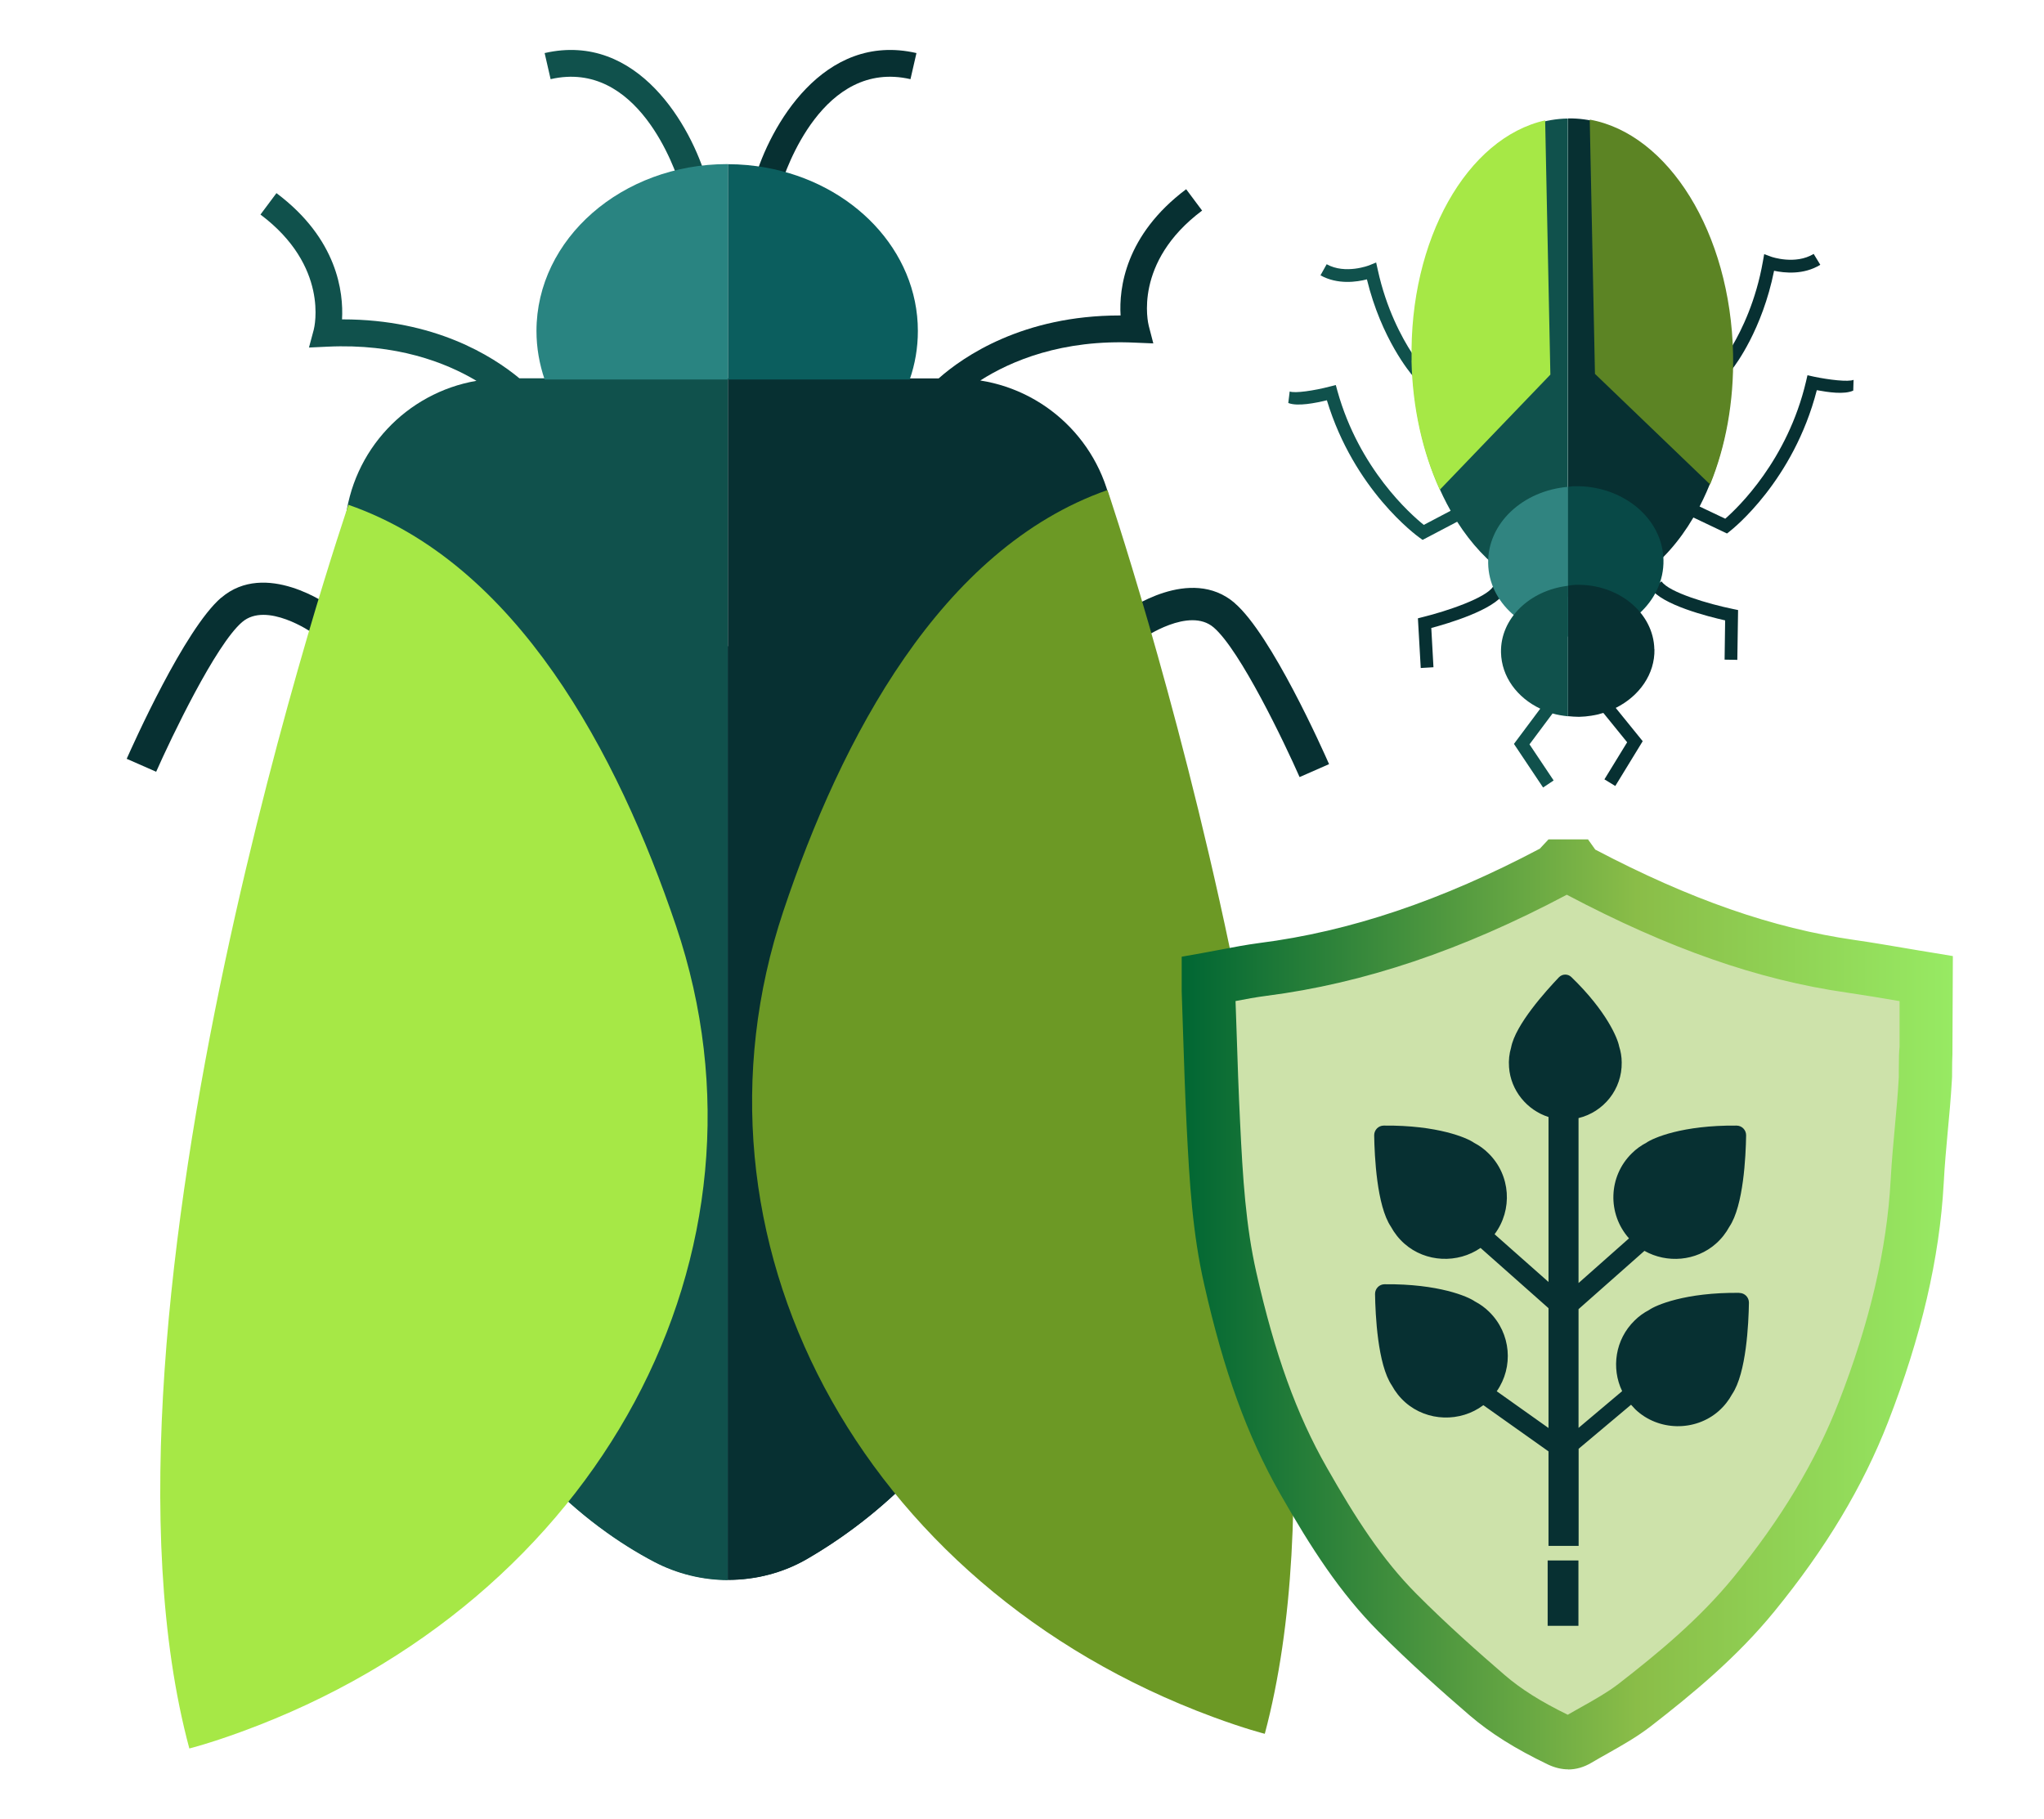
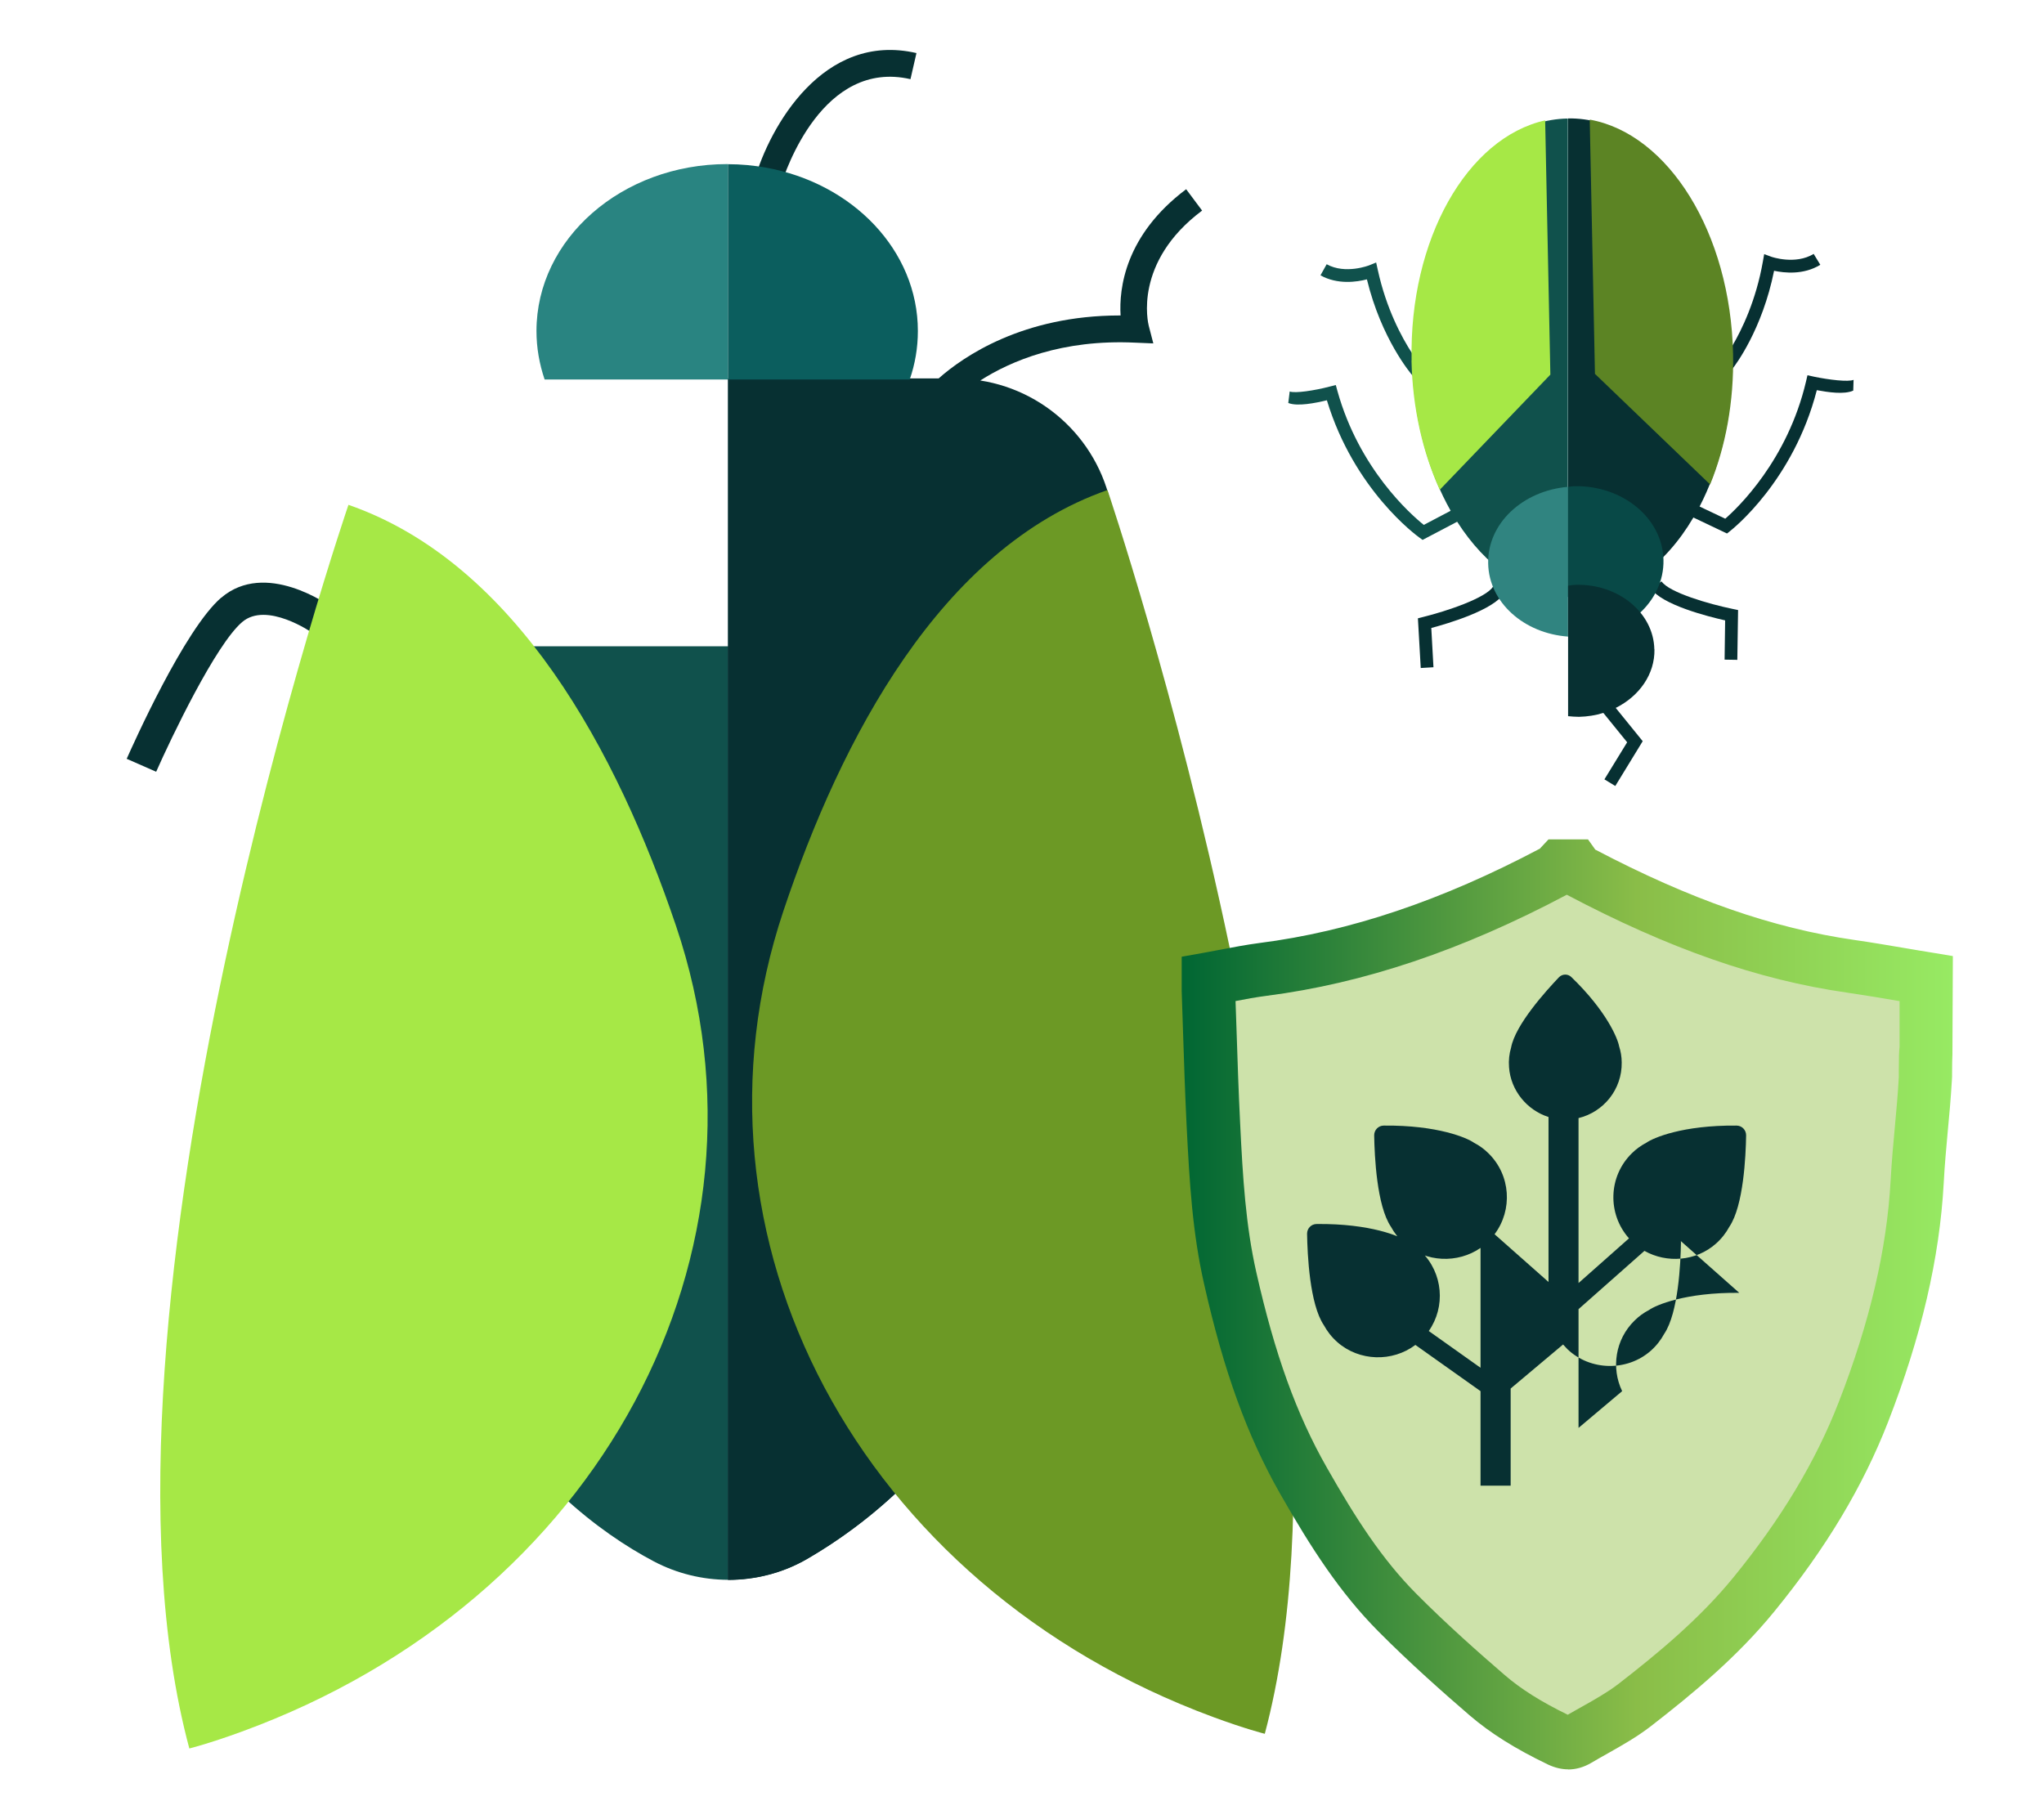
<svg xmlns="http://www.w3.org/2000/svg" id="Capa_1" viewBox="0 0 187.95 167.25">
  <defs>
    <style>.cls-1{fill:#298481;}.cls-1,.cls-2,.cls-3,.cls-4,.cls-5,.cls-6,.cls-7,.cls-8,.cls-9,.cls-10,.cls-11{stroke-width:0px;}.cls-2{fill:#0b5e5e;}.cls-3{fill:#308480;}.cls-4{fill:url(#Degradado_sin_nombre_84);}.cls-5{fill:#a6e846;}.cls-6{fill:#084947;}.cls-7{fill:#cde2aa;}.cls-8{fill:#10514c;}.cls-9{fill:#6c9925;}.cls-10{fill:#073032;}.cls-11{fill:#5c8424;}</style>
    <linearGradient id="Degradado_sin_nombre_84" x1="108.67" y1="119.95" x2="179.57" y2="119.95" gradientUnits="userSpaceOnUse">
      <stop offset="0" stop-color="#063" />
      <stop offset=".59" stop-color="#8abd48" />
      <stop offset="1" stop-color="#97ea63" />
    </linearGradient>
  </defs>
-   <path class="cls-8" d="M65.03,34.79v-18.07l-.05-.16c-1.4-4.9-6.32-13.66-14.9-11.68l.55,2.4c8.01-1.84,11.47,8.33,11.92,9.8v17.71h-14.79c-2.5-2.07-7.82-5.42-16.24-5.42h-.07c.14-2.48-.41-7.4-6.03-11.61l-1.47,1.97c6.33,4.75,4.96,10.36,4.9,10.59l-.44,1.64,1.7-.08c6.33-.3,10.85,1.44,13.7,3.14-6.41,1.1-11.45,6.37-12.08,13.05-6.45,67.69,15.95,89,28.4,95.55,2.13,1.12,4.47,1.68,6.8,1.69V34.79h-1.91,0Z" />
  <path class="cls-10" d="M110.54,19.37l-1.47-1.97c-5.62,4.22-6.18,9.13-6.03,11.61h-.07c-8.91,0-14.38,3.77-16.66,5.79h-14.96l.44-17.7c.43-1.42,3.89-11.67,11.93-9.82l.55-2.4c-8.58-1.98-13.49,6.77-14.9,11.68l-.04.15-.45,18.09h-1.95v110.49c2.53,0,5.06-.63,7.31-1.94,32.23-18.75,30.81-70.96,28.15-95.49-.72-6.66-5.82-11.86-12.25-12.87,2.8-1.79,7.5-3.8,14.24-3.48l1.67.07-.42-1.62c-.06-.24-1.44-5.84,4.9-10.59h0Z" />
  <path class="cls-10" d="M20.34,54.96c-3.38,2.9-8.15,13.61-8.69,14.82l2.71,1.19c1.38-3.12,5.47-11.68,7.9-13.76,2.25-1.94,6.43.96,6.47.99l.87-1.19.87-1.19c-.24-.18-6.06-4.34-10.13-.85h0Z" />
-   <path class="cls-10" d="M113.53,55.45c-4.07-3.49-9.89.67-10.13.85l1.73,2.39s4.21-2.93,6.47-.99c2.44,2.09,6.53,10.65,7.9,13.76l2.71-1.19c-.53-1.21-5.3-11.92-8.69-14.82h0Z" />
  <path class="cls-8" d="M44.07,59.43c0-.75-.85,40.03-1.4,66.8,5.73,9.62,12.42,14.7,17.46,17.36,2.13,1.12,4.47,1.68,6.8,1.69V59.43h-22.87Z" />
  <path class="cls-10" d="M66.93,59.43v85.85c2.53,0,5.06-.63,7.31-1.94,5.75-3.34,10.43-7.76,14.22-12.89V59.43h-21.54Z" />
  <path class="cls-5" d="M32.04,46.43s-25.44,74.2-14.63,114.36c0,0,1.82-.45,4.82-1.55,32.93-12.04,50.08-44.09,39.93-74.1-5.37-15.88-14.64-33.34-30.13-38.72h0Z" />
  <path class="cls-9" d="M101.84,45.08s25.16,74.2,14.46,114.36c0,0-1.8-.45-4.77-1.55-32.57-12.04-49.53-44.09-39.5-74.1,5.31-15.88,14.47-33.34,29.79-38.72h0Z" />
  <path class="cls-1" d="M66.87,15.09c-9.68,0-17.54,6.87-17.54,15.35,0,1.55.27,3.04.75,4.46h16.86V15.09h-.08Z" />
  <path class="cls-2" d="M84.4,30.44c0-7.42-6.01-13.61-14-15.03-1.12-.2-2.27-.31-3.46-.31v19.8h16.71c.49-1.41.75-2.91.75-4.46Z" />
  <path class="cls-10" d="M166.76,34.63l-.56-.12-.13.56c-1.7,7.25-6.27,11.62-7.43,12.63l-2.36-1.12c1.82-3.51,2.93-7.89,3.01-12.65.28-.35,2.75-3.61,3.84-9.03.94.2,2.71.4,4.25-.55l-.61-1c-1.69,1.03-3.88.27-3.9.26l-.65-.24-.12.68c-.63,3.59-1.94,6.28-2.83,7.79-.51-11.77-7.15-21.06-15.08-20.95v43.98c.28.02.56.06.84.05,4.28-.09,8.08-2.91,10.68-7.33l3.09,1.47.28-.22c.24-.19,5.83-4.61,7.98-12.96,1.04.19,2.51.42,3.35.04l.03-.99c-.46.21-2.27,0-3.69-.3Z" />
  <path class="cls-8" d="M144.12,10.9c-7.96.16-14.26,9.77-14.27,21.6-.95-1.46-2.38-4.1-3.16-7.68l-.15-.68-.64.26s-2.19.86-3.91-.1l-.57,1.02c1.58.88,3.35.61,4.27.37,1.33,5.47,4.01,8.64,4.22,8.88.29,4.7,1.55,8.98,3.48,12.4l-2.47,1.3c-1.2-.96-5.94-5.14-7.94-12.31l-.15-.55-.56.14c-1.41.37-3.21.64-3.68.45l-.13,1.06c.85.34,2.52,0,3.55-.25,2.5,8.26,8.26,12.45,8.51,12.63l.29.21,3.18-1.67c2.6,4.07,6.2,6.66,10.18,6.92V10.91s-.04,0-.06,0Z" />
  <path class="cls-5" d="M129.79,33.14c.09,4.4,1.04,8.49,2.6,11.9l10.17-10.59-.48-23.38c-7.16,1.6-12.51,10.93-12.28,22.08Z" />
  <path class="cls-10" d="M152.79,53.47c.67,1.01,4.38,2.09,6.55,2.53l.48.1-.07,4.58-1.17-.02.05-3.61c-1.52-.34-5.81-1.42-6.82-2.93l.97-.65Z" />
  <path class="cls-10" d="M137.3,53.94l1,.61c-.94,1.55-5.19,2.8-6.69,3.2l.2,3.61-1.17.07-.26-4.57.47-.12c2.16-.53,5.82-1.76,6.44-2.8Z" />
  <path class="cls-3" d="M136.84,51.82c.07,3.58,3.29,6.43,7.34,6.72v-13.77c-4.17.35-7.42,3.38-7.34,7.05Z" />
  <path class="cls-6" d="M144.76,44.71c-.2,0-.38.05-.58.06v13.77c.29.02.57.06.86.06,4.45-.09,8-3.27,7.92-7.11-.08-3.83-3.75-6.87-8.21-6.78Z" />
-   <path class="cls-8" d="M138.02,60c.05,2.24,1.49,4.16,3.61,5.17l-2.42,3.24,2.68,4.01.97-.65-2.22-3.32,2.12-2.84c.45.13.93.21,1.42.26v-12c-3.52.41-6.23,3.01-6.16,6.13Z" />
  <path class="cls-10" d="M152.12,59.71c-.07-3.35-3.28-6.01-7.17-5.93-.26,0-.51.05-.76.08v12c.33.03.67.06,1.01.06.78-.02,1.53-.14,2.23-.36l2.19,2.7-2.09,3.41,1,.61,2.52-4.12-2.48-3.06c2.17-1.08,3.61-3.11,3.56-5.4Z" />
  <path class="cls-11" d="M146.18,11c7.22,1.3,12.95,10.4,13.18,21.56.09,4.4-.69,8.52-2.11,11.99l-10.59-10.17-.48-23.38Z" />
  <path class="cls-7" d="M144.76,79.65c-.43,0-.86,0-1.29,0-.12.13-.22.3-.37.38-8.49,4.52-17.37,7.9-26.98,9.13-1.67.21-3.33.58-5,.88,0,.42,0,.73,0,1.03.14,4.09.25,8.19.45,12.28.23,4.76.49,9.51,1.55,14.19,1.47,6.5,3.42,12.8,6.74,18.62,2.47,4.34,5.1,8.58,8.63,12.14,2.63,2.65,5.42,5.14,8.24,7.58,1.99,1.72,4.29,3.03,6.67,4.18.62.3,1.15.25,1.69-.07,1.75-1.04,3.61-1.94,5.2-3.18,3.96-3.07,7.8-6.3,10.98-10.2,4.15-5.09,7.66-10.59,10.05-16.74,2.66-6.83,4.55-13.86,4.95-21.23.19-3.44.55-6.01.75-9.46.02-.38,0-2.34.08-2.72,0-2.4,0-4.08,0-6.48-2.31-.38-4.62-.8-6.94-1.14-8.96-1.29-17.2-4.62-25.13-8.83-.13-.07-.19-.26-.28-.39Z" />
  <path class="cls-4" d="M144.21,162.71c-.62,0-1.24-.15-1.86-.44-3.02-1.45-5.31-2.89-7.22-4.53-2.38-2.05-5.48-4.79-8.38-7.71-3.54-3.57-6.17-7.64-9.03-12.65-3.03-5.32-5.19-11.27-7-19.3-1.06-4.68-1.34-9.2-1.61-14.61-.14-2.89-.24-5.82-.33-8.66-.04-1.22-.08-2.43-.12-3.65,0-.24,0-.48,0-.75v-2.43s2.02-.36,2.02-.36c.52-.09,1.03-.19,1.55-.29,1.16-.22,2.35-.45,3.57-.61,8.32-1.06,16.76-3.9,25.8-8.68.02-.02.04-.05.06-.07l.73-.78h3.63l.67.94c8.74,4.59,16.32,7.23,23.84,8.31,1.61.23,3.22.51,4.83.78.72.12,1.44.25,2.16.36l2.05.34-.04,9.02c-.02.31-.03,1.12-.03,1.53,0,.4,0,.73-.02.87-.1,1.72-.24,3.24-.38,4.7-.14,1.56-.28,3.03-.37,4.75-.38,6.92-2.06,14.11-5.12,21.98-2.31,5.93-5.72,11.62-10.44,17.4-3.43,4.21-7.5,7.57-11.38,10.58-1.27.98-2.62,1.74-3.93,2.48-.51.29-1.02.57-1.52.87-.69.41-1.41.62-2.15.62ZM113.61,92.06c.03.86.06,1.73.09,2.59.09,2.82.19,5.73.33,8.58.25,5.17.52,9.47,1.49,13.77,1.7,7.54,3.7,13.07,6.48,17.95,2.66,4.68,5.08,8.44,8.24,11.62,2.78,2.8,5.79,5.46,8.1,7.45,1.5,1.3,3.36,2.47,5.82,3.67.44-.26.88-.5,1.32-.75,1.21-.68,2.34-1.32,3.32-2.07,3.65-2.83,7.46-5.98,10.59-9.81,4.39-5.38,7.55-10.64,9.67-16.08,2.87-7.37,4.44-14.07,4.79-20.47.1-1.81.25-3.39.39-4.93.13-1.43.27-2.9.36-4.54,0-.11,0-.34,0-.62,0-1.14.02-1.73.07-2.15v-4.21s-.1-.02-.14-.02c-1.56-.27-3.13-.53-4.7-.76-8.18-1.17-16.37-4.04-25.76-9-9.63,5.11-18.67,8.15-27.64,9.3-.93.12-1.86.29-2.83.48ZM179.51,97.03h0s0,0,0,0Z" />
-   <path class="cls-10" d="M159.93,118.89c-4.97-.05-7.69,1.14-8.3,1.58-.48.25-.93.57-1.33.97-1.78,1.74-2.16,4.37-1.14,6.49l-4.01,3.38v-10.92l6.06-5.36c2.06,1.16,4.74.96,6.57-.66.52-.46.93-.99,1.24-1.56,1.3-1.92,1.51-6.49,1.54-8.41,0-.49-.39-.89-.88-.89-4.97-.05-7.69,1.14-8.3,1.58-.48.25-.93.57-1.33.97-2.17,2.13-2.26,5.57-.26,7.82l-4.64,4.11v-15.17c2.31-.56,4.01-2.65,3.97-5.12,0-.52-.09-1.02-.24-1.49-.12-.68-1.12-3.2-4.39-6.36-.32-.31-.83-.3-1.14.02-1.21,1.27-4.01,4.37-4.4,6.46-.17.57-.24,1.18-.19,1.81.15,2.14,1.65,3.95,3.63,4.58v15.17l-4.96-4.39c1.68-2.24,1.49-5.43-.56-7.44-.4-.4-.85-.72-1.33-.97-.61-.44-3.33-1.63-8.3-1.58-.49,0-.88.4-.88.89.03,1.92.24,6.49,1.54,8.41.31.57.72,1.1,1.24,1.56,1.96,1.73,4.9,1.84,7,.39l6.25,5.54v11.02l-4.76-3.38c1.56-2.23,1.32-5.32-.68-7.29-.4-.4-.85-.72-1.33-.97-.61-.44-3.33-1.63-8.3-1.58-.49,0-.88.4-.88.89.03,1.92.24,6.49,1.54,8.41.31.57.72,1.1,1.24,1.56,2.02,1.78,5.07,1.85,7.18.26l5.99,4.25v8.69h2.77v-8.93l4.82-4.05c.13.15.27.3.41.44,2.1,1.99,5.48,2.05,7.65.14.52-.46.93-.99,1.24-1.56,1.3-1.92,1.51-6.49,1.54-8.41,0-.49-.39-.89-.88-.89Z" />
-   <rect class="cls-10" x="142.31" y="143.5" width="2.83" height="6.01" />
+   <path class="cls-10" d="M159.93,118.89c-4.97-.05-7.69,1.14-8.3,1.58-.48.25-.93.57-1.33.97-1.78,1.74-2.16,4.37-1.14,6.49l-4.01,3.38v-10.92l6.06-5.36c2.06,1.16,4.74.96,6.57-.66.52-.46.93-.99,1.24-1.56,1.3-1.92,1.51-6.49,1.54-8.41,0-.49-.39-.89-.88-.89-4.97-.05-7.69,1.14-8.3,1.58-.48.25-.93.57-1.33.97-2.17,2.13-2.26,5.57-.26,7.82l-4.64,4.11v-15.17c2.31-.56,4.01-2.65,3.97-5.12,0-.52-.09-1.02-.24-1.49-.12-.68-1.12-3.2-4.39-6.36-.32-.31-.83-.3-1.14.02-1.21,1.27-4.01,4.37-4.4,6.46-.17.57-.24,1.18-.19,1.81.15,2.14,1.65,3.95,3.63,4.58v15.17l-4.96-4.39c1.68-2.24,1.49-5.43-.56-7.44-.4-.4-.85-.72-1.33-.97-.61-.44-3.33-1.63-8.3-1.58-.49,0-.88.4-.88.89.03,1.92.24,6.49,1.54,8.41.31.57.72,1.1,1.24,1.56,1.96,1.73,4.9,1.84,7,.39v11.02l-4.76-3.38c1.56-2.23,1.32-5.32-.68-7.29-.4-.4-.85-.72-1.33-.97-.61-.44-3.33-1.63-8.3-1.58-.49,0-.88.4-.88.89.03,1.92.24,6.49,1.54,8.41.31.57.72,1.1,1.24,1.56,2.02,1.78,5.07,1.85,7.18.26l5.99,4.25v8.69h2.77v-8.93l4.82-4.05c.13.15.27.3.41.44,2.1,1.99,5.48,2.05,7.65.14.52-.46.93-.99,1.24-1.56,1.3-1.92,1.51-6.49,1.54-8.41,0-.49-.39-.89-.88-.89Z" />
</svg>